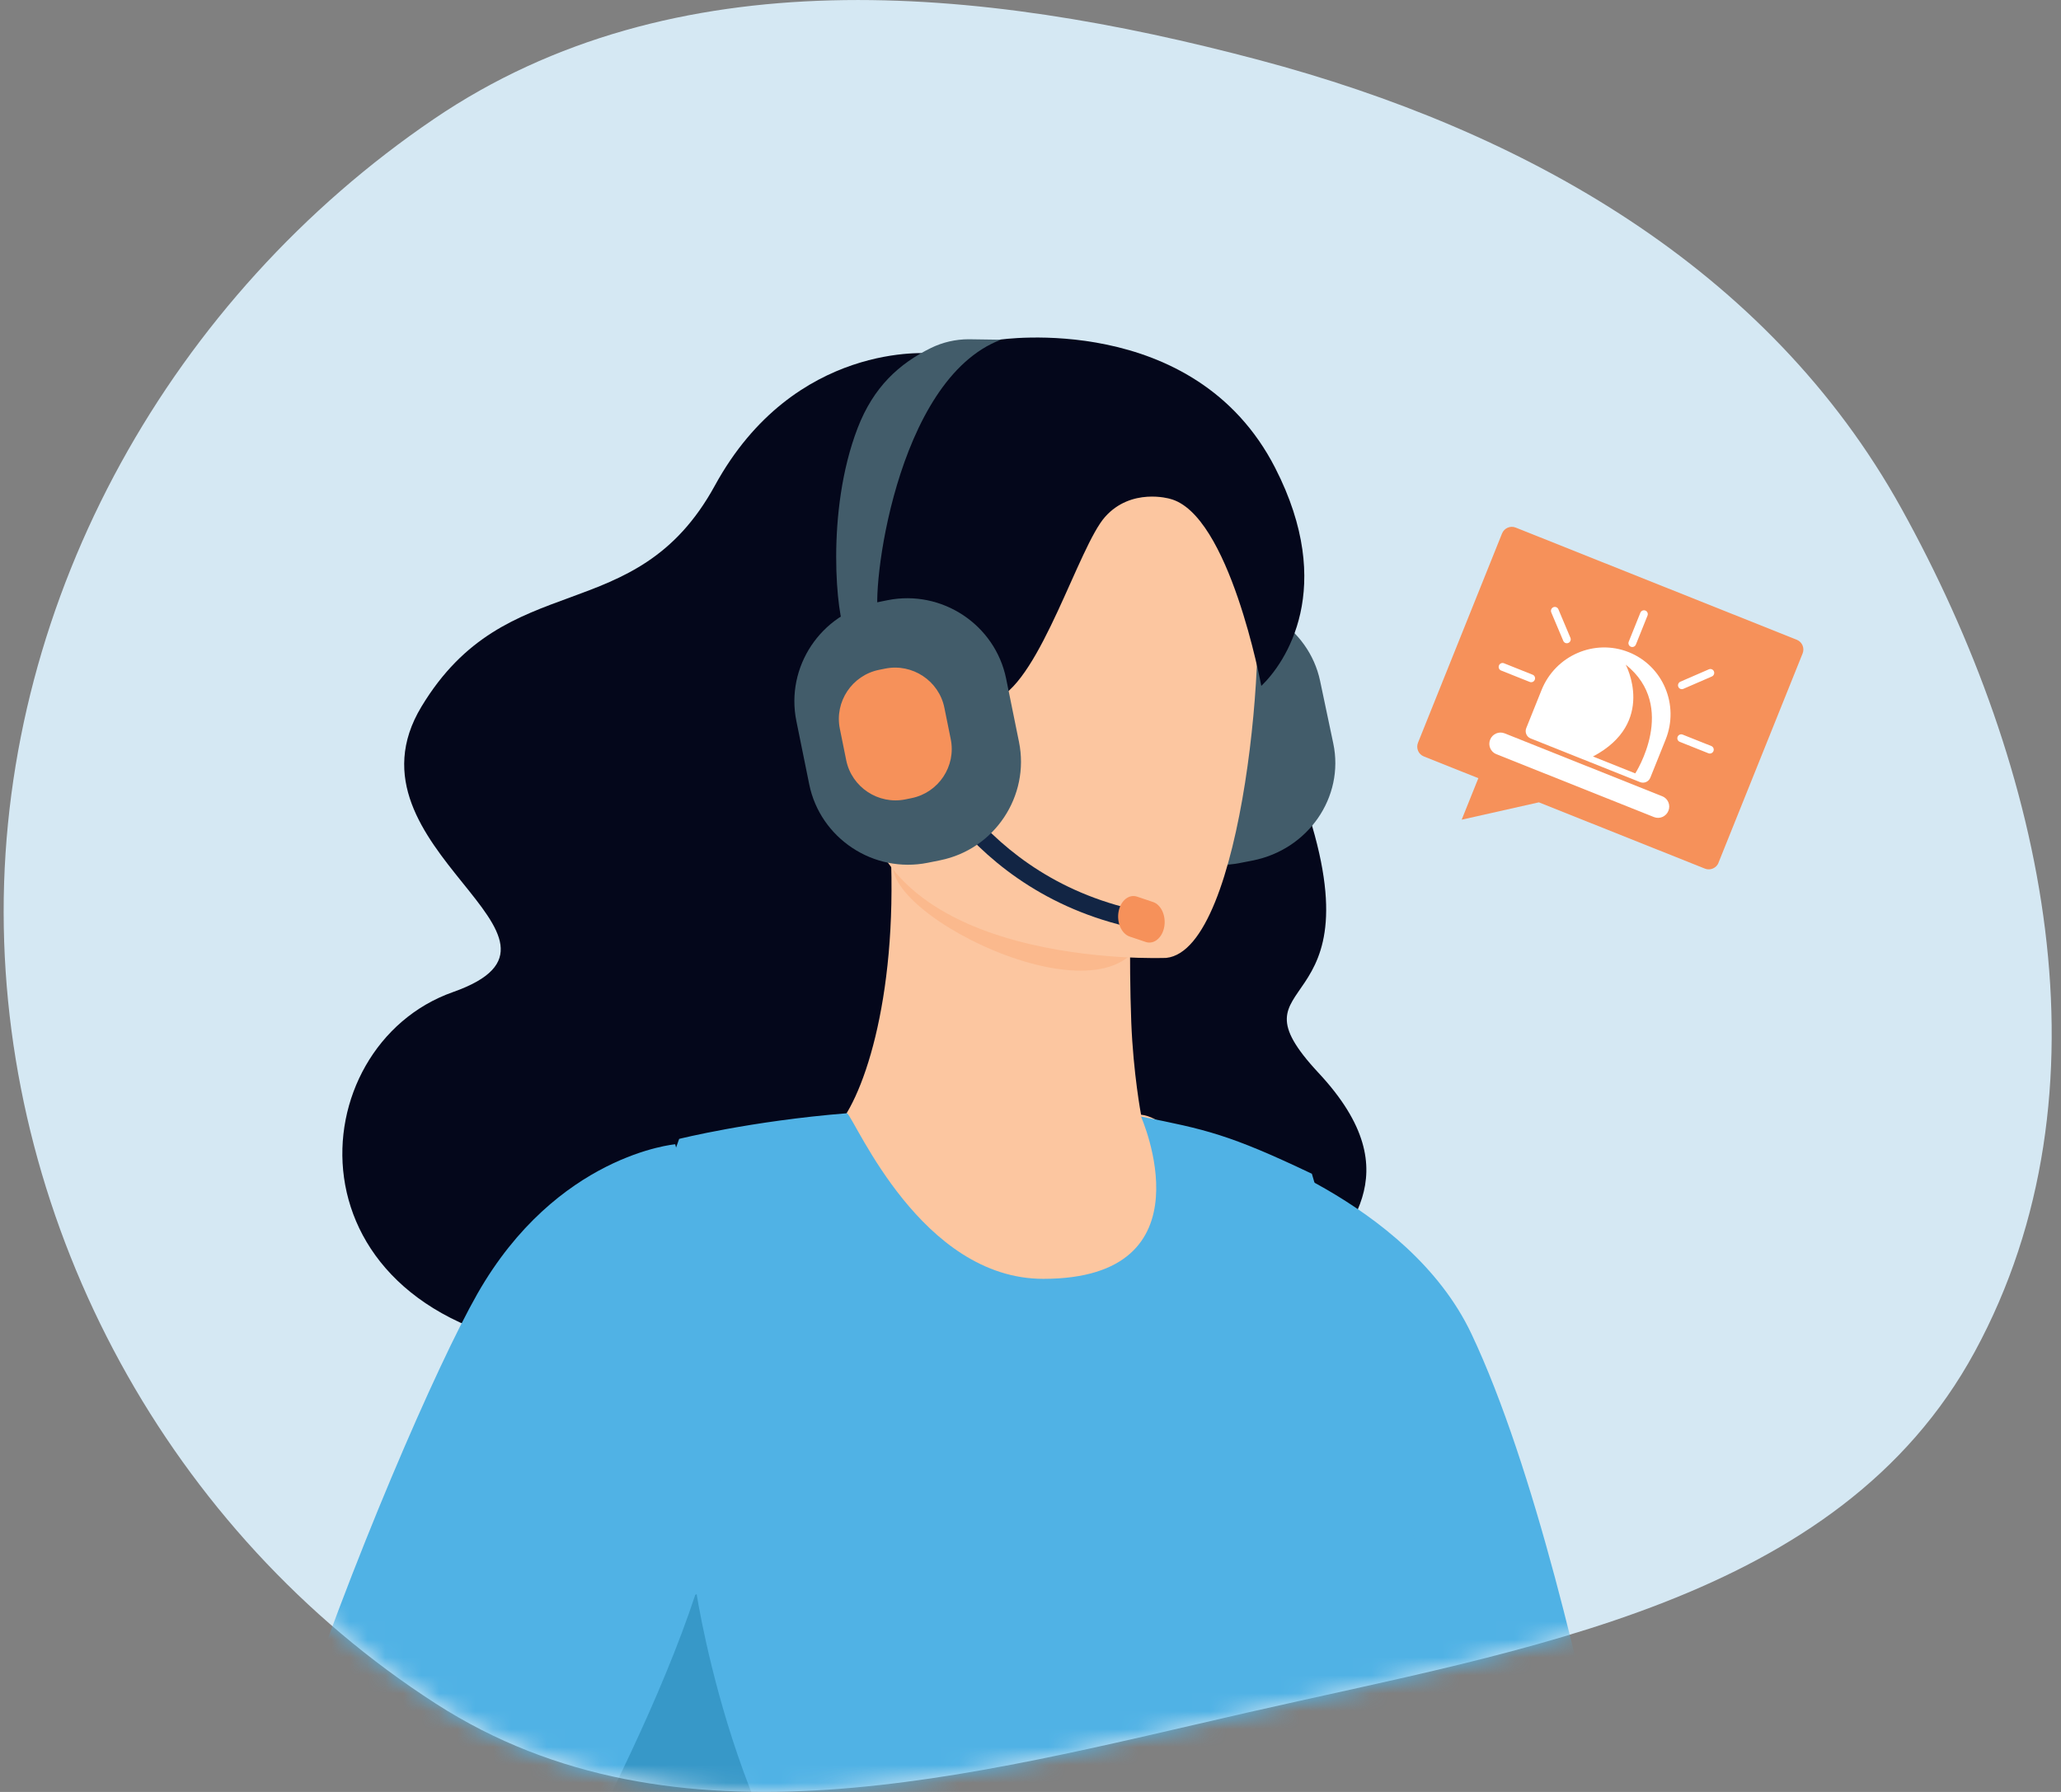
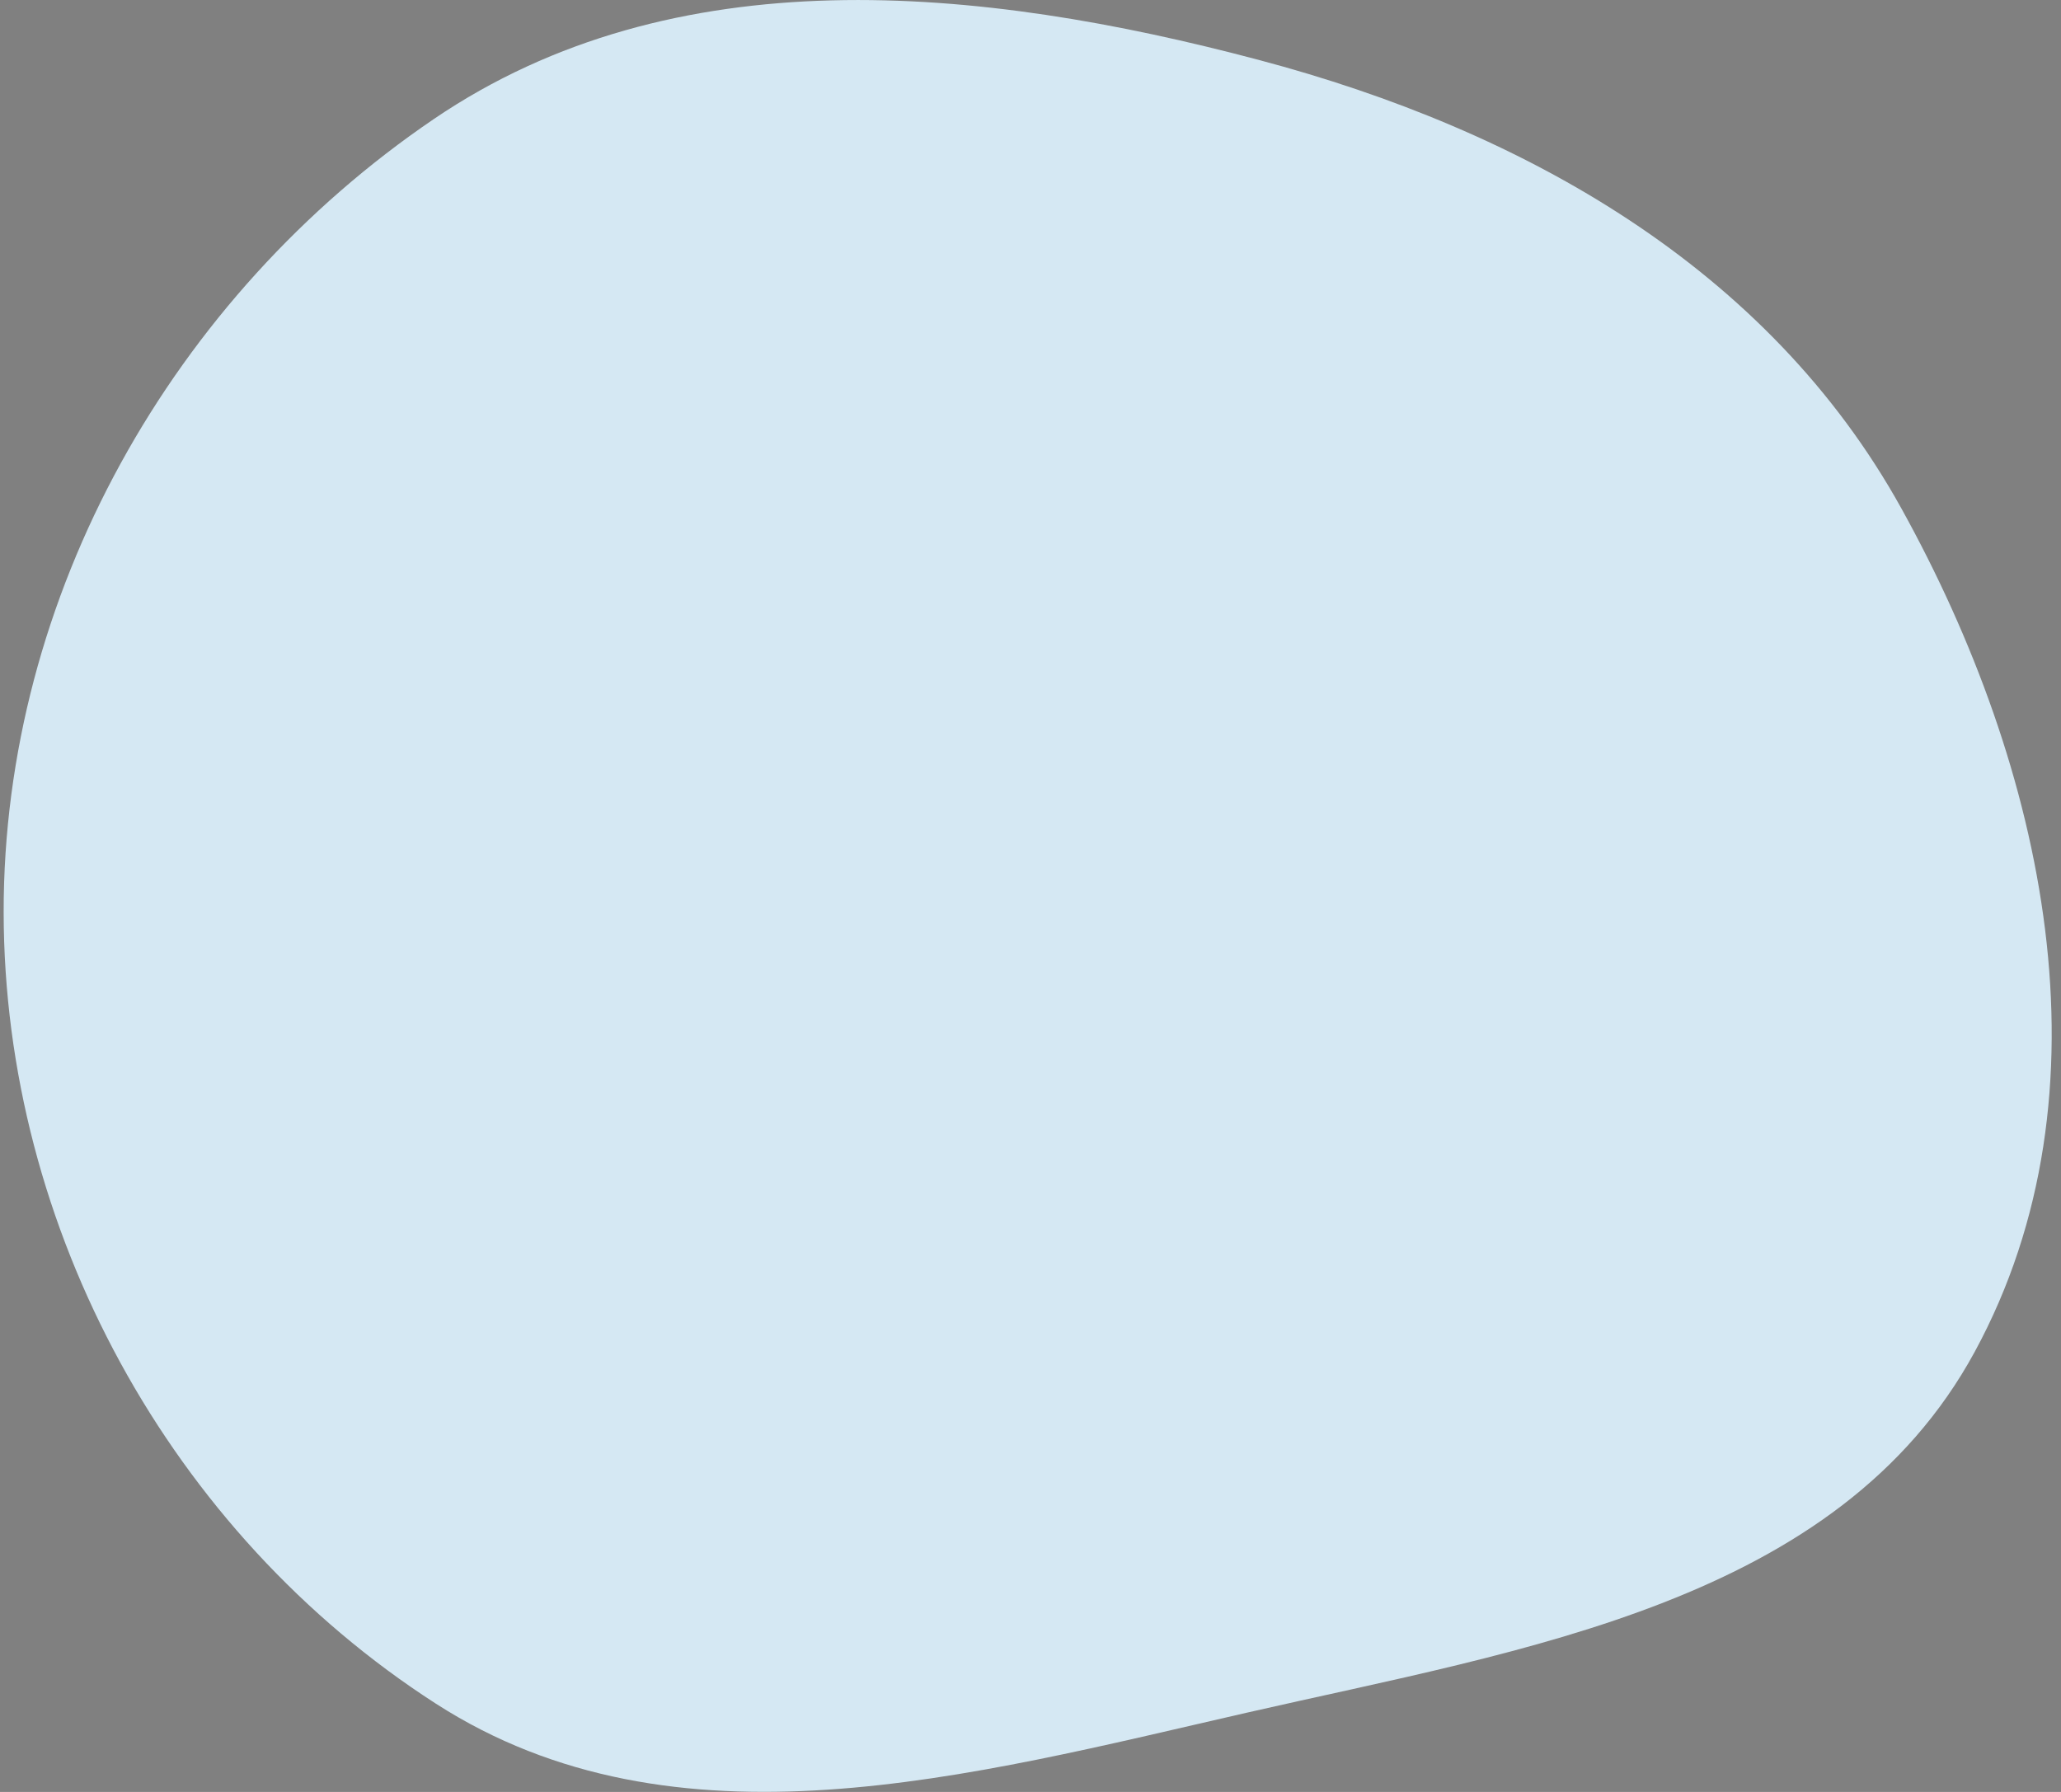
<svg xmlns="http://www.w3.org/2000/svg" width="115" height="100" viewBox="0 0 115 100" fill="none">
  <rect x="0" y="0" width="115" height="100" fill="#808080" stroke="none" />
  <path fill-rule="evenodd" clip-rule="evenodd" d="M0.204 50.915C0.185 33.237 9.626 16.546 24.22 6.634C37.621 -2.466 54.605 -0.807 70.249 3.347C85.055 7.278 98.654 14.943 106.093 28.372C114.117 42.854 118.09 60.888 110.187 75.436C102.587 89.427 85.073 92.032 69.587 95.574C54.107 99.114 37.681 103.674 24.319 95.073C9.503 85.537 0.224 68.573 0.204 50.915Z" fill="#D5E8F3" />
  <mask id="mask0_307_14613" style="mask-type:alpha" maskUnits="userSpaceOnUse" x="0" y="0" width="115" height="101">
    <path fill-rule="evenodd" clip-rule="evenodd" d="M0.269 50.921C0.249 33.243 9.691 16.551 24.285 6.64C37.686 -2.46 54.669 -0.801 70.314 3.353C85.12 7.283 98.719 14.949 106.158 28.378C114.182 42.86 118.155 60.894 110.252 75.442C102.651 89.433 85.138 92.038 69.651 95.58C54.172 99.12 37.745 103.679 24.383 95.079C9.568 85.543 0.289 68.578 0.269 50.921Z" fill="#D5E8F3" />
  </mask>
  <g mask="url(#mask0_307_14613)">
    <g clip-path="url(#clip0_307_14613)">
      <path d="M51.942 19.721C51.942 19.721 44.33 18.985 39.887 27.1C35.444 35.216 28.311 31.492 23.517 39.434C18.724 47.374 33.806 52.354 25.271 55.365C16.735 58.376 15.596 73.328 31.307 75.346C47.019 77.365 71.922 74.124 73.326 71.46C74.729 68.797 78.975 65.67 73.578 59.88C68.182 54.091 77.24 57.322 72.653 44.364C68.065 31.407 51.942 19.721 51.942 19.721Z" fill="#04071B" />
      <path d="M69.88 48.026L69.17 48.163C66.062 48.766 63.004 46.815 62.375 43.83L61.639 40.336C61.008 37.346 63.039 34.405 66.153 33.801L66.863 33.664C69.971 33.062 73.029 35.012 73.659 37.998L74.395 41.49C75.025 44.48 72.994 47.421 69.88 48.025V48.026Z" fill="#425C6A" />
      <path d="M113.252 120.129H84.567C82.428 120.129 80.457 118.996 79.401 117.165C74.738 109.086 70.859 99.146 69.87 91.209C69.338 86.967 69.634 83.299 71.074 80.792C75.552 73.001 68.45 63.855 68.45 63.855C68.45 63.855 78.564 66.954 82.102 74.433C85.606 81.837 88.427 94.252 89.881 101.494C90.596 105.049 93.194 107.951 96.687 109.088L112.833 114.344C113.951 117.102 113.252 120.13 113.252 120.13V120.129Z" fill="#50B2E5" />
      <path d="M113.466 120.128H84.245C82.499 120.128 80.886 119.211 80.012 117.721C75.217 109.561 71.191 99.364 70.181 91.259L74.925 89.828C74.925 89.828 81.74 109.495 85.378 113.484C88.802 117.24 113.468 120.13 113.468 120.13L113.466 120.128Z" fill="#ED7D2B" />
      <path d="M73.643 76.255C71.211 78.357 68.073 80.217 64.027 81.627C48.864 86.917 41.41 74.587 38.149 65.916C40.135 64.479 42.102 63.993 43.24 63.728C44.351 63.471 45.524 63.252 46.499 63.094C48.096 61.577 50.082 55.874 49.697 47.406L50.453 47.518L63.103 49.465C63.103 49.465 62.982 53.38 63.123 57.051C63.236 59.924 63.669 62.207 63.669 62.207C64.65 62.305 65.707 63.424 65.707 63.424C65.707 63.424 65.707 63.428 65.715 63.434C65.91 63.682 70.132 69.067 73.644 76.252L73.643 76.255Z" fill="#FCC6A0" />
      <path d="M63.235 49.351C63.235 49.351 63.473 48.931 63.62 52.601C61.023 57.362 47.168 50.004 50.269 47.406L63.235 49.351Z" fill="#FBB98D" />
      <path d="M79.699 89.644C79.664 89.916 76.278 100.881 76.243 101.156C75.067 110.336 72.939 120.131 72.939 120.131L68.286 120.123L37.579 120.062C37.579 120.062 41.283 108.931 31.511 91.866C31.191 91.307 30.856 90.741 30.507 90.17C29.115 87.894 37.896 63.557 37.896 63.557C37.896 63.557 41.875 62.558 47.268 62.125C47.778 62.589 51.42 71.367 58.213 71.367C67.694 71.367 63.666 62.311 63.666 62.311C67.272 63.032 68.571 63.295 73.2 65.503C73.2 65.503 79.886 88.146 79.7 89.643L79.699 89.644Z" fill="#50B2E5" />
      <path d="M65.076 53.456C65.076 53.456 48.356 54.17 48.079 43.572C47.803 32.975 45.459 25.929 56.123 25.026C66.786 24.123 68.967 28.11 69.906 31.625C70.844 35.139 69.419 52.998 65.077 53.456H65.076Z" fill="#FCC6A0" />
-       <path d="M62.82 51.691C53.17 49.37 50.298 40.869 50.269 40.782L51.263 40.482L50.766 40.632L51.263 40.48C51.289 40.561 54.005 48.535 63.073 50.715C63.134 50.73 63.194 50.744 63.255 50.758L63.014 51.735C62.949 51.721 62.884 51.705 62.82 51.69V51.691Z" fill="#122544" />
      <path d="M63.928 52.567L63.035 52.266C62.58 52.113 62.301 51.486 62.415 50.874C62.528 50.261 62.993 49.885 63.447 50.038L64.341 50.339C64.796 50.492 65.075 51.119 64.961 51.731C64.848 52.344 64.382 52.72 63.928 52.567Z" fill="#F6915A" />
-       <path d="M55.751 18.959C55.751 18.959 66.645 17.308 71.153 26.111C74.584 32.811 71.723 36.996 70.378 38.278C70.378 38.278 68.599 28.654 65.269 27.833C65.269 27.833 63.123 27.197 61.658 28.848C60.195 30.5 58.078 37.865 55.645 38.993C55.645 38.993 48.096 40.802 47.726 38.245C47.355 35.689 49.003 28.649 49.464 26.447C50.709 20.506 55.751 18.959 55.751 18.959Z" fill="#04071B" />
      <path d="M52.462 48.008L51.77 48.147C48.744 48.756 45.765 46.785 45.153 43.768L44.436 40.238C43.822 37.216 45.801 34.244 48.832 33.634L49.523 33.495C52.55 32.886 55.527 34.857 56.141 37.875L56.858 41.404C57.472 44.426 55.493 47.397 52.462 48.007V48.008Z" fill="#425C6A" />
      <path d="M47.163 35.255C46.708 34.519 46.038 28.595 47.859 23.877C48.74 21.597 50.163 20.296 51.948 19.418C52.594 19.102 53.318 18.932 54.054 18.932L55.849 18.958C49.939 21.195 48.569 33.164 49.03 34.441C49.016 34.401 48.997 34.373 48.984 34.352L47.163 35.254V35.255Z" fill="#425C6A" />
      <path d="M50.861 44.541L50.516 44.611C49.008 44.914 47.524 43.931 47.218 42.429L46.862 40.67C46.556 39.164 47.542 37.684 49.052 37.38L49.396 37.311C50.904 37.008 52.389 37.99 52.694 39.493L53.05 41.251C53.356 42.757 52.37 44.238 50.86 44.541H50.861Z" fill="#F6915A" />
      <path d="M37.365 120.07C37.365 120.07 37.049 112.125 31.223 92.153L38.873 88.963C38.873 88.963 41.431 105.665 49.583 110.913C57.72 116.149 67.294 115.056 68.45 120.13L37.364 120.07H37.365Z" fill="#3798C8" />
      <path d="M37.676 63.857C37.676 63.857 31.064 64.429 26.636 72.203C22.209 79.977 7.277 116.39 13.802 120.13H49.19C49.19 120.13 49.882 117.108 48.775 114.357L29.371 108.977C29.371 108.977 40.058 90.702 40.196 82.314C40.334 73.926 37.676 63.855 37.676 63.855V63.857Z" fill="#50B2E5" />
      <g clip-path="url(#clip1_307_14613)">
        <path d="M84.573 29.442L100.259 35.703C100.559 35.823 100.703 36.165 100.582 36.468L95.894 48.143C95.772 48.445 95.431 48.594 95.131 48.474L85.865 44.775L81.559 45.743L82.489 43.428L79.445 42.212C79.145 42.093 79.001 41.751 79.122 41.448L83.81 29.773C83.932 29.47 84.273 29.322 84.573 29.442L84.573 29.442Z" fill="#F6915A" />
-         <path d="M83.955 40.924L92.754 44.437C93.071 44.563 93.224 44.926 93.095 45.246C92.967 45.567 92.605 45.724 92.287 45.597L83.489 42.086C83.172 41.959 83.019 41.596 83.147 41.276C83.276 40.955 83.638 40.798 83.955 40.925L83.955 40.924Z" fill="white" />
+         <path d="M83.955 40.924L92.754 44.437C92.967 45.567 92.605 45.724 92.287 45.597L83.489 42.086C83.172 41.959 83.019 41.596 83.147 41.276C83.276 40.955 83.638 40.798 83.955 40.925L83.955 40.924Z" fill="white" />
        <path d="M90.881 36.395C92.793 37.159 93.714 39.342 92.939 41.273L92.086 43.397C91.995 43.625 91.738 43.736 91.512 43.646L85.405 41.209C85.18 41.119 85.071 40.861 85.162 40.633L86.015 38.509C86.79 36.579 88.969 35.632 90.881 36.395ZM88.884 42.217L91.245 43.159C91.245 43.159 93.655 39.435 90.711 37.089C90.711 37.089 92.454 40.333 88.884 42.217Z" fill="white" />
        <path d="M91.81 34.073C91.92 34.117 91.973 34.243 91.928 34.354L91.28 35.969C91.235 36.081 91.109 36.136 90.999 36.092C90.888 36.047 90.835 35.922 90.88 35.81L91.529 34.195C91.573 34.083 91.699 34.029 91.81 34.073Z" fill="white" />
        <path d="M83.639 37.136C83.683 37.025 83.809 36.97 83.92 37.014L85.519 37.653C85.63 37.697 85.683 37.823 85.638 37.934C85.593 38.046 85.468 38.1 85.357 38.056L83.757 37.418C83.647 37.374 83.594 37.248 83.639 37.136Z" fill="white" />
        <path d="M93.608 41.117C93.653 41.005 93.779 40.95 93.889 40.995L95.489 41.633C95.599 41.677 95.652 41.803 95.608 41.915C95.563 42.026 95.437 42.081 95.327 42.037L93.727 41.398C93.617 41.354 93.563 41.228 93.608 41.117Z" fill="white" />
-         <path d="M95.633 37.465C95.68 37.575 95.629 37.703 95.519 37.751L95.246 37.87L94.203 38.323L93.93 38.441C93.82 38.489 93.693 38.439 93.647 38.329C93.6 38.219 93.652 38.091 93.761 38.043L94.034 37.924L95.078 37.471L95.351 37.352C95.46 37.305 95.587 37.355 95.633 37.465Z" fill="white" />
        <path d="M86.672 33.887C86.781 33.84 86.908 33.89 86.955 34L87.07 34.274L87.511 35.32L87.627 35.594C87.673 35.704 87.622 35.832 87.512 35.879C87.403 35.927 87.276 35.876 87.229 35.766L87.114 35.493L86.672 34.447L86.557 34.173C86.511 34.063 86.562 33.935 86.672 33.887Z" fill="white" />
      </g>
    </g>
  </g>
  <defs>
    <clipPath id="clip0_307_14613">
-       <rect width="90.036" height="89.173" fill="white" transform="translate(12.61 17.971)" />
-     </clipPath>
+       </clipPath>
    <clipPath id="clip1_307_14613">
      <rect width="18.058" height="16.257" fill="white" transform="matrix(-0.929 -0.371 -0.373 0.928 100.802 35.92)" />
    </clipPath>
  </defs>
</svg>